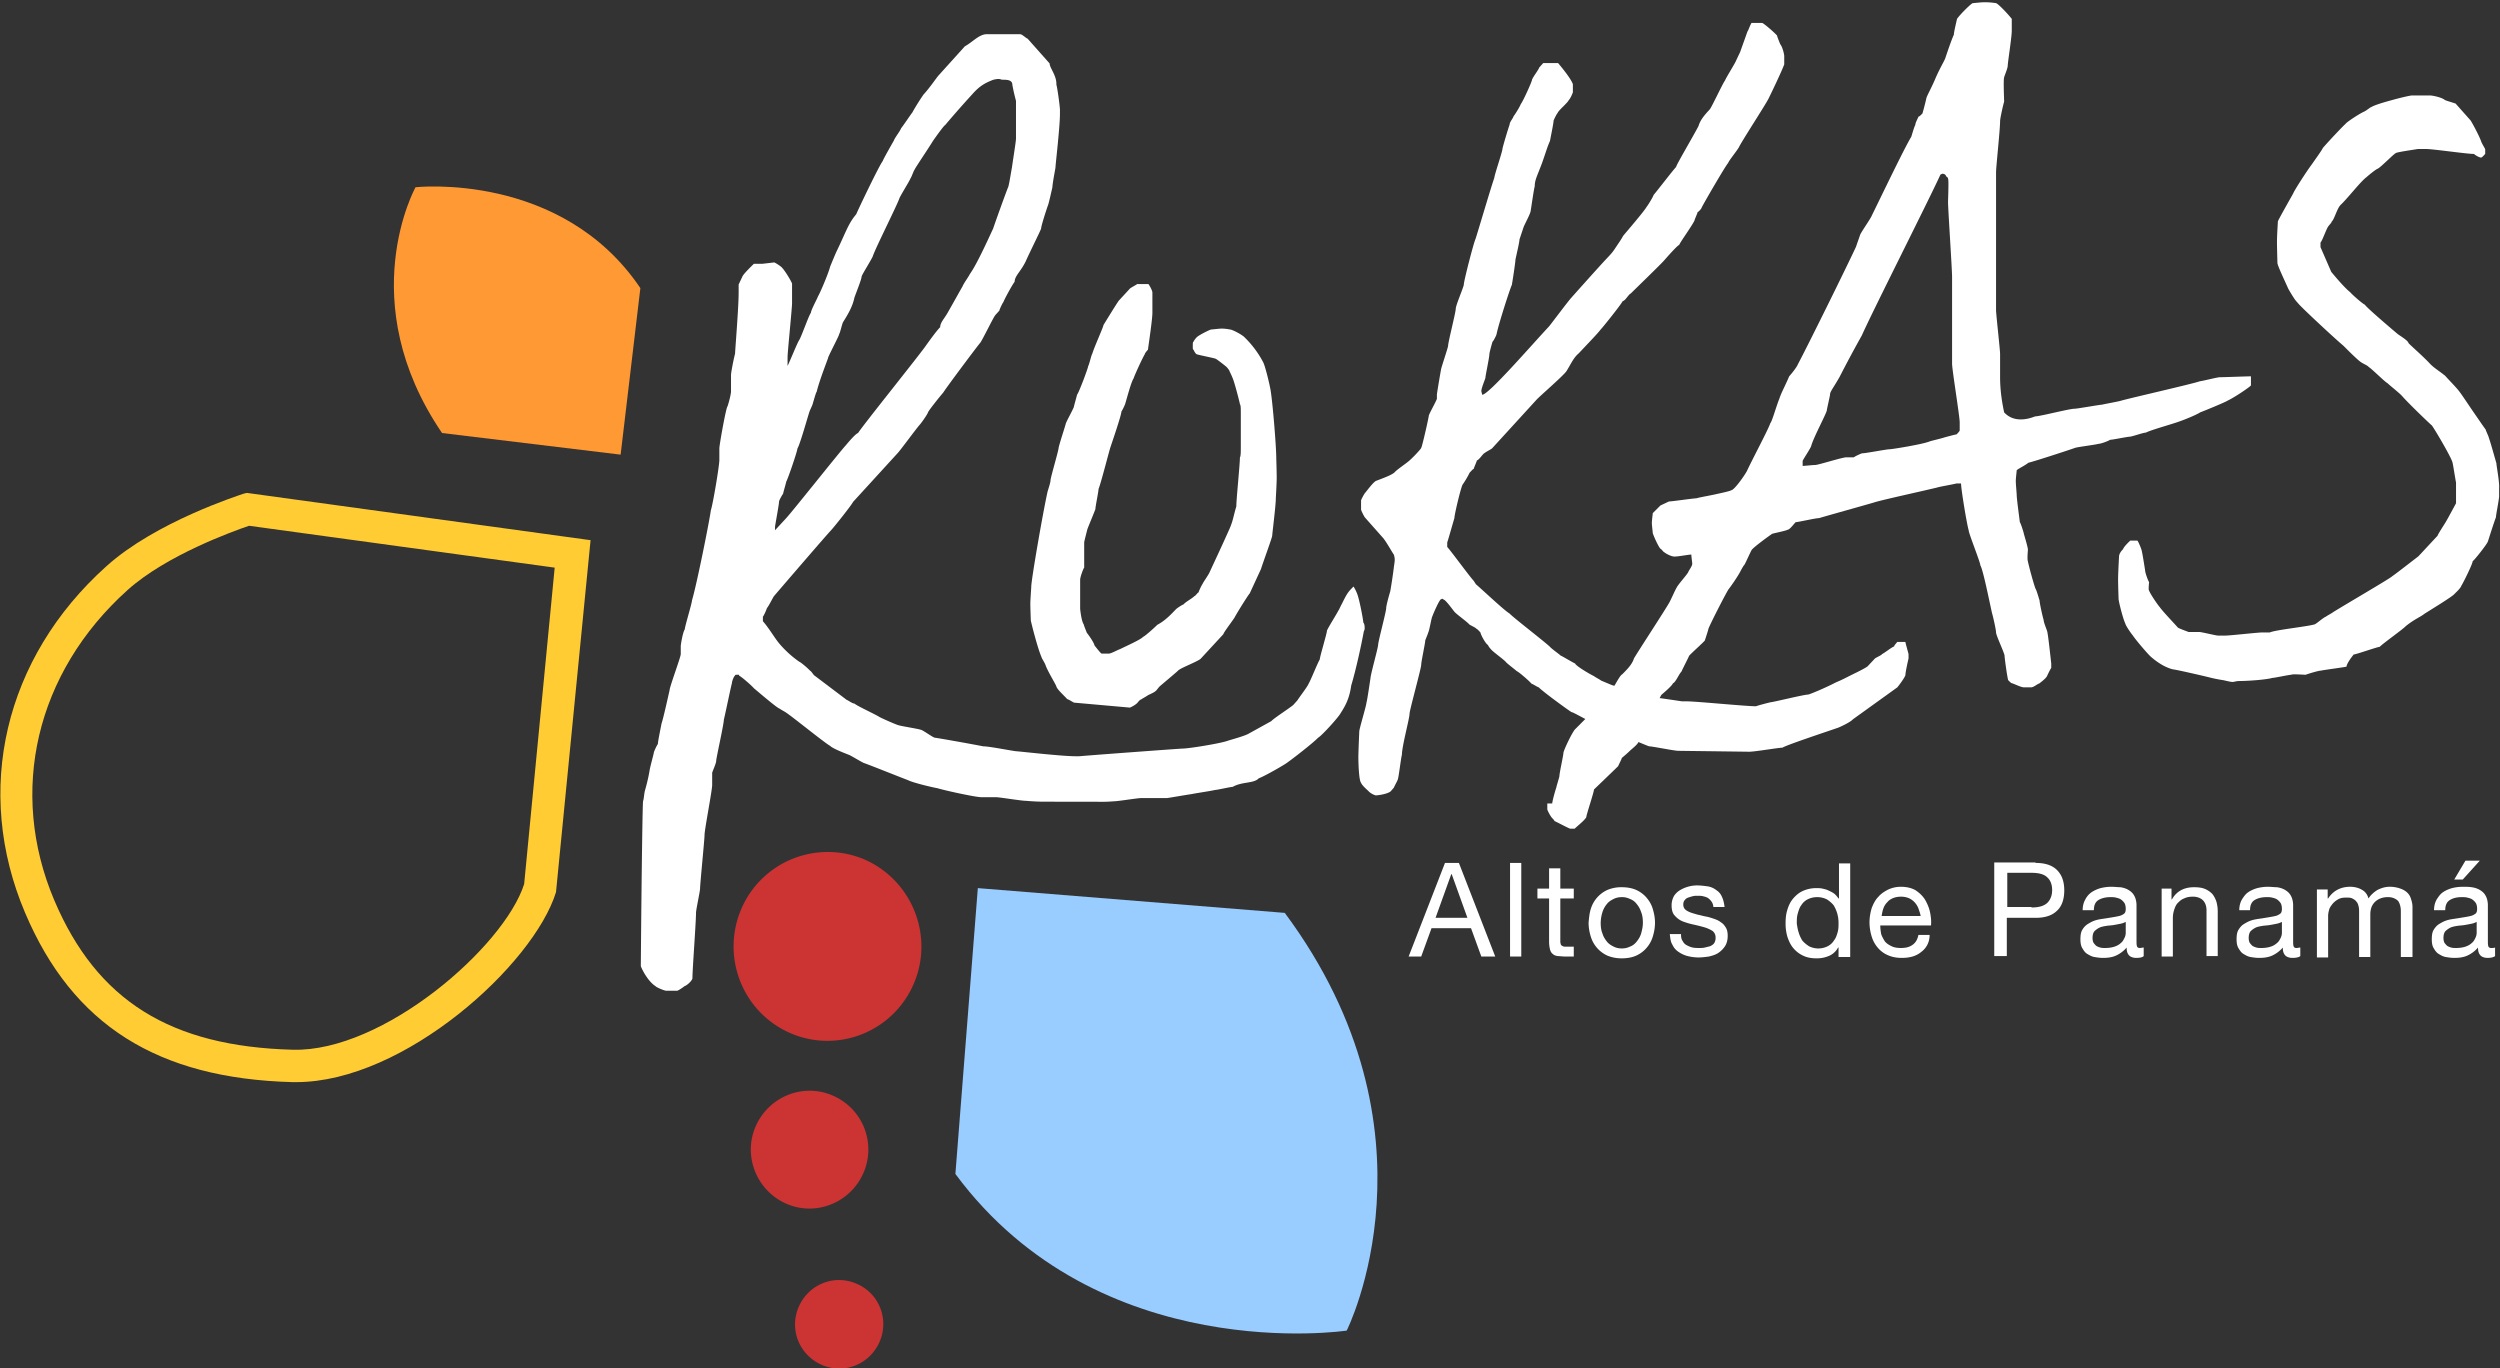
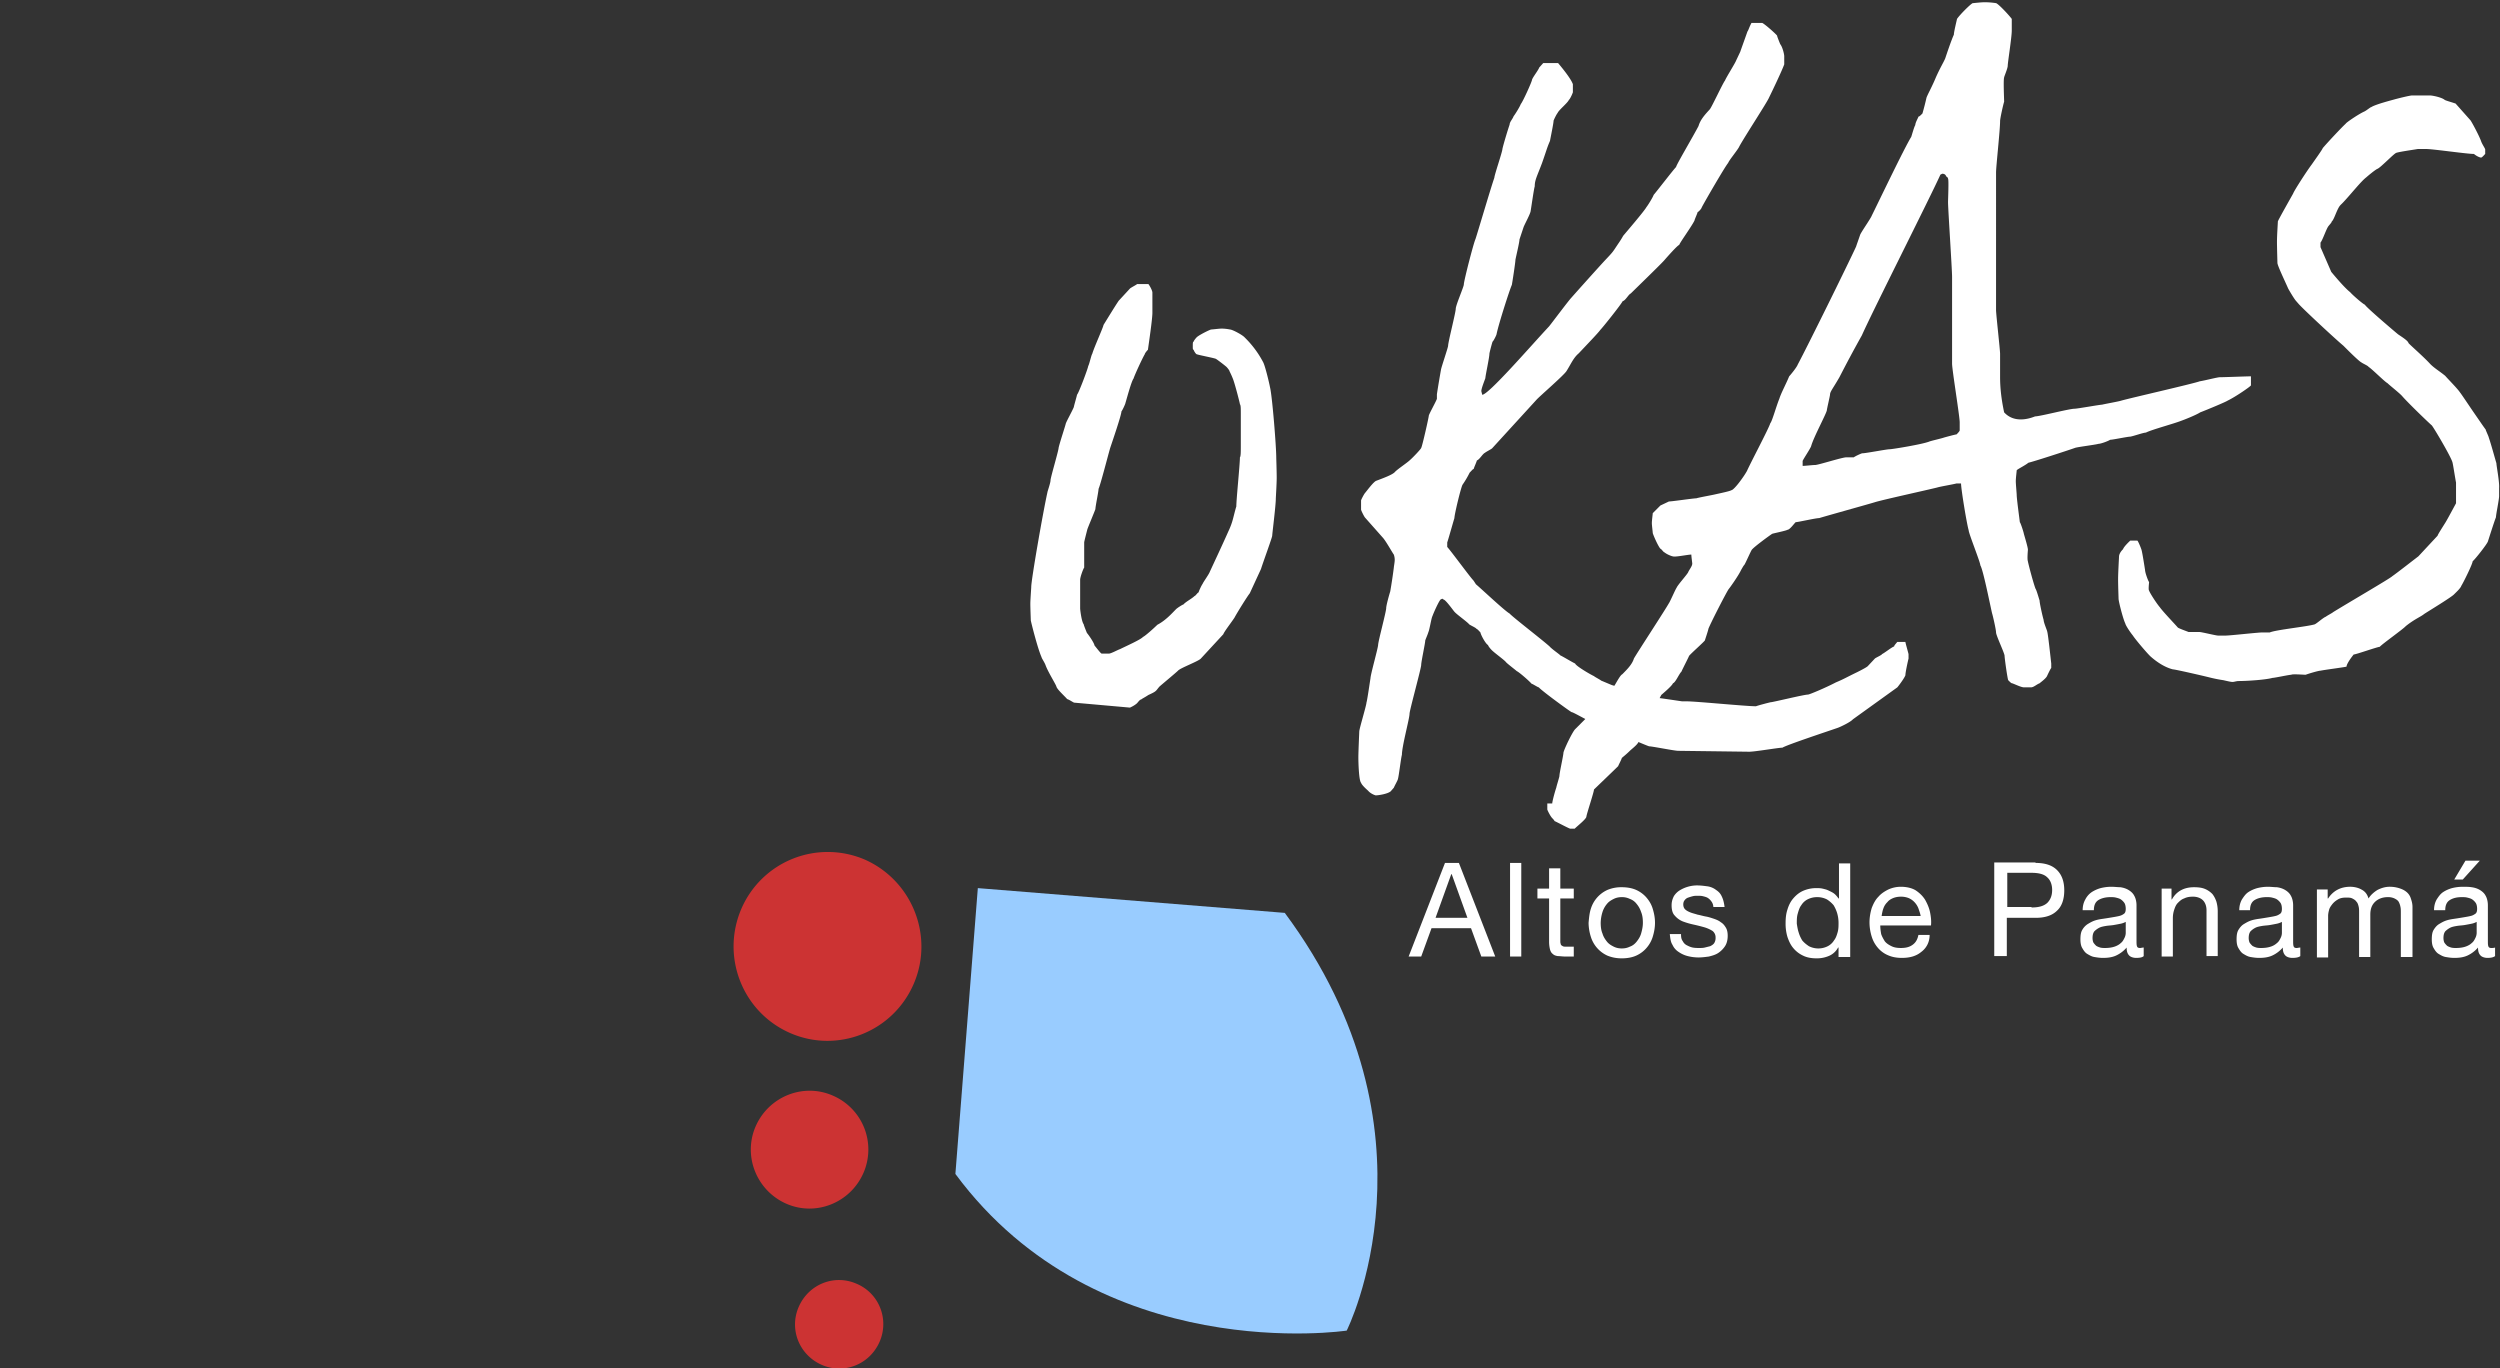
<svg xmlns="http://www.w3.org/2000/svg" width="190" height="104" fill="none">
  <rect width="100%" height="100%" fill="#333333" stroke="none" />
  <g clip-path="url(#clip0)">
-     <path d="M22.51 82.242h-.273C11.97 81.968 5.525 77.897 1.91 69.38-2.046 60.074.341 49.982 8.083 43.037c3.752-3.387 10.13-5.405 10.402-5.508l.273-.069 26.125 3.593-2.627 26.752C40.552 73.313 30.73 82.242 22.51 82.242zm-3.582-42.284c-1.193.41-6.275 2.224-9.242 4.892-6.957 6.26-9.072 15.292-5.56 23.571C7.367 76.05 12.96 79.54 22.272 79.78c6.855.171 16.03-7.8 17.564-12.59l2.32-24.05-23.227-3.181z" fill="#FC3" />
    <path d="M74.315 67.497l23.328 1.882c12.346 16.626 4.707 31.747 4.707 31.747s-18.826 2.84-29.74-11.905l1.705-21.724z" fill="#9CF" />
-     <path d="M47.167 34.553L33.594 32.91c-6.821-10.024-2.013-18.68-2.013-18.68S42.666 13 48.668 21.896l-1.5 12.658z" fill="#F93" />
    <path d="M69.438 74.784c-1.569 3.626-5.764 5.303-9.379 3.73-3.615-1.575-5.286-5.782-3.717-9.443a7.151 7.151 0 019.413-3.729c3.58 1.608 5.252 5.816 3.683 9.442zM65.618 89.153c-.989 2.257-3.615 3.318-5.866 2.326-2.25-.992-3.308-3.626-2.319-5.884.99-2.258 3.615-3.319 5.866-2.327a4.457 4.457 0 012.32 5.885zM66.846 101.982c-.75 1.71-2.694 2.497-4.4 1.744-1.705-.752-2.49-2.702-1.739-4.413.75-1.71 2.694-2.497 4.4-1.745 1.705.719 2.49 2.703 1.74 4.414z" fill="#C33" />
-     <path d="M58.831 19.945c.069 0 .478.273.546.342.239.205.75 1.06.819 1.266v1.505c0 .342-.341 3.729-.341 4.071v.684c.17-.342.682-1.608.852-1.916.17-.205.75-1.915.921-2.12 0-.206.477-1.061.546-1.267.068-.068.75-1.607.92-2.257.24-.582.24-.582.444-1.06.75-1.54.92-2.19 1.535-2.909.136-.342 1.773-3.763 2.012-4.037.068-.205.682-1.265.853-1.573.068-.206.477-.719.545-.924.17-.205.785-1.129.853-1.197.239-.445.682-1.13.853-1.369.477-.513 1.023-1.334 1.16-1.47l1.977-2.19c.614-.342 1.092-.924 1.671-.924h2.524c.17 0 .41.274.58.342l1.671 1.882c0 .342.546.923.512 1.608.068.205.238 1.402.272 1.881V8.655c0 .992-.34 3.866-.34 4.071 0 .069-.205 1.06-.24 1.54-.067.274-.238 1.06-.306 1.266-.17.479-.546 1.642-.546 1.847-.136.342-.989 2.053-1.16 2.463-.375.787-.852 1.13-.852 1.574-.17.205-.785 1.334-.853 1.54-.068.068-.307.58-.307.65l-.307.341c-.17.206-.989 1.916-1.16 2.121-.238.274-2.591 3.421-2.796 3.764-.239.273-1.091 1.334-1.16 1.505-.068.205-.545.855-.613.924-.307.342-1.501 1.984-1.706 2.189l-3.376 3.695c-.136.273-1.5 1.984-1.705 2.19-.478.512-3.888 4.48-4.297 4.96-.069.068-.376.718-.546.923-.068.206-.239.582-.307.65V47.211c.477.547.887 1.265 1.228 1.676a7.9 7.9 0 001.534 1.402c.17.069.785.616.819.685.068 0 .239.273.307.342l2.49 1.881c.068 0 .409.274.58.274.238.205 1.602.821 1.91 1.026.408.206 1.363.616 1.432.616.17.069 1.5.274 1.67.342.171 0 .956.616 1.126.616.102 0 2.797.479 3.65.65.477 0 2.148.342 2.523.376.17 0 3.41.377 4.468.377H82.023c2.08-.171 7.708-.582 7.844-.582.478 0 2.797-.376 3.41-.582.171-.068 1.365-.376 1.672-.581l1.671-.924c.17-.205 1.398-.992 1.671-1.231l.307-.342c.17-.274.784-1.06.853-1.266.17-.274.682-1.574.852-1.848 0-.205.546-1.984.546-2.189.068-.205.784-1.334.853-1.505.068-.069.136-.274.307-.582.443-.924.545-.924.852-1.266.068.069.239.41.307.616.171.48.444 1.95.444 2.121.068.069.102.205.102.41 0 .07 0 .138-.068.274-.137.787-.58 2.874-.955 4.106-.137.992-.444 1.54-.819 2.12-.136.274-1.432 1.711-1.705 1.848-.307.342-1.978 1.642-2.285 1.847-.136.137-1.808 1.095-2.217 1.232-.375.41-1.262.24-1.978.65-.17 0-1.194.24-1.364.24-.239.068-1.433.239-1.74.307-.477.069-1.841.308-1.91.308h-1.977c-.24 0-1.74.24-1.979.24-.068 0-.716.068-1.432.034H79.363c-.716 0-1.364-.069-1.433-.069-.307 0-1.978-.273-2.217-.273h-1.125c-.477 0-2.933-.548-3.342-.684-.41-.069-1.842-.41-2.251-.616-.546-.205-2.933-1.163-3.343-1.3-.17-.069-.954-.547-1.125-.616-.17-.068-1.262-.479-1.432-.684-.307-.137-2.968-2.292-3.309-2.497-.068-.069-.477-.274-.545-.343-.137 0-1.535-1.197-1.944-1.54-.17-.204-.955-.889-1.126-.957 0-.068 0-.068-.068-.068h-.068c-.137 0-.17 0-.17.068-.069 0-.24.41-.24.582-.068.205-.443 2.052-.613 2.77 0 .343-.58 2.909-.58 3.114 0 .205-.307.855-.307.923v.924c0 .41-.58 3.387-.58 3.798 0 .342-.34 3.728-.34 4.07 0 .206-.308 1.608-.308 1.848 0 .718-.273 4.31-.273 4.995-.068.205-.409.513-.614.581-.068.069-.477.342-.545.342h-.819c-.17 0-.784-.273-.818-.342-.648-.41-1.126-1.47-1.126-1.54.068-8.141.137-12.315.17-12.52.069-.206.069-.48.137-.787.17-.582.307-1.197.375-1.642.069-.342.307-1.198.307-1.266 0-.068.239-.582.307-.65 0-.205.239-1.334.273-1.54.17-.513.546-2.257.614-2.531 0-.274.853-2.532.853-2.771v-.616c0-.068.136-.992.306-1.266 0-.205.546-1.984.546-2.19.375-1.265 1.33-6.054 1.433-6.841.17-.548.613-3.182.648-3.798v-.923c0-.206.375-2.395.58-3.113.068-.069.306-.993.306-1.198v-1.266c0-.205.24-1.402.307-1.607 0-.206.273-3.524.273-4.653v-.616l.307-.65c.17-.274.784-.855.853-.924h.648l.886-.102zM75.51 6.055c-.716.274-1.091.513-1.637 1.13a78.558 78.558 0 00-2.046 2.326c-.069 0-.683.855-.921 1.197-.307.513-1.399 2.121-1.399 2.19-.068.068-.238.581-.307.65-.068.205-.784 1.334-.852 1.539-.17.513-1.842 3.831-2.012 4.379-.069.205-.785 1.334-.853 1.54 0 .204-.375 1.128-.546 1.607-.136.65-.443 1.198-.852 1.848-.069.068-.24.855-.307.923 0 .137-.853 1.71-.853 1.848-.068.205-.682 1.779-.853 2.531-.068.069-.238.719-.306.924 0 .068-.24.547-.24.581-.102.274-.75 2.6-.92 2.806 0 .205-.75 2.394-.853 2.531 0 .069-.238.856-.238.924-.069.068-.307.513-.307.581 0 .206-.24 1.472-.307 1.916v.274l.852-.924c.478-.513 4.059-5.029 4.536-5.542.17-.205.716-.855.921-.924.478-.718 4.195-5.336 5.082-6.534.239-.342.955-1.334 1.16-1.505 0-.342.306-.65.545-1.06.375-.65.92-1.643 1.16-2.053.068-.205.545-.855.545-.924.546-.718 1.637-3.181 1.774-3.455.17-.513.92-2.6 1.125-3.113.069-.069.239-1.198.307-1.54.068-.513.307-1.984.307-2.19V7.664a15.126 15.126 0 01-.273-1.197c0-.41-.409-.41-.818-.41-.137-.07-.307-.07-.614 0z" fill="#fff" />
    <path d="M78.374 44.61c0-.547.886-5.644 1.228-7.184 0-.068.238-.718.238-.923 0-.206.614-2.258.614-2.464.068-.342.512-1.676.546-1.847.068-.205.546-1.06.614-1.266 0-.068.238-.855.238-.923.137-.137.853-2.053.853-2.19.068-.068.239-.855.307-.923.136-.48.853-2.053.853-2.19.17-.274.92-1.505 1.16-1.847l.852-.924c.068-.069.477-.274.546-.342h.852c.068.068.307.479.307.65V23.776c0 .48-.273 2.327-.34 2.806-.07.068-.24.273-.24.342-.17.273-.784 1.608-.852 1.847-.17.205-.546 1.642-.614 1.847 0 .069-.239.582-.307.65 0 .274-.682 2.258-.853 2.771-.17.582-.75 2.84-.886 3.114 0 .205-.24 1.334-.24 1.54-.067.204-.545 1.333-.613 1.539-.068.273-.239.923-.239.992v1.916c-.068.068-.307.718-.307.923v2.19c0 .068.103.992.273 1.197 0 .068.17.479.239.65.17.205.545.753.58.958.17.205.477.616.545.616h.546c.17 0 .648-.274.852-.342.41-.206 1.57-.719 1.74-.924.17-.069.887-.718 1.091-.924.648-.342 1.092-.855 1.433-1.197.068-.069.477-.342.545-.342.17-.206.648-.445.853-.65.068 0 .239-.274.307-.274 0-.068.239-.581.307-.65 0-.068.477-.718.546-.924.238-.513 1.023-2.19 1.398-3.044.375-.787.375-1.13.614-1.916 0-.547.273-3.182.273-3.73.068-.067.068-.41.068-.923v-2.326c0-.48 0-.718-.068-.787 0-.068-.341-1.403-.512-1.881a6.104 6.104 0 00-.273-.616c0-.069-.17-.274-.238-.342-.24-.206-.785-.616-.819-.616-.17-.069-1.262-.274-1.433-.342-.068 0-.238-.274-.238-.342-.068 0-.068-.069-.068-.274 0-.205 0-.342.068-.342 0-.069.17-.274.239-.342.238-.206 1.023-.582 1.09-.582.07 0 .615-.068.785-.068.069 0 .307 0 .648.068.17 0 .955.41 1.126.616a7.455 7.455 0 011.398 1.881c.17.343.478 1.677.512 1.882.17.65.477 4.516.477 5.337 0 .068.034 1.06.034 1.54 0 .478-.068 1.539-.068 1.607 0 .513-.273 2.669-.273 2.806 0 .136-.682 1.984-.852 2.531l-.853 1.848c-.17.205-.92 1.402-1.16 1.847-.17.274-.784 1.06-.852 1.266l-1.706 1.847c-.17.205-1.568.718-1.739.924-.136.137-.92.787-1.398 1.197-.307.342-.17.342-.853.65-.307.205-.477.274-.546.342-.068 0-.136.069-.306.274-.069.068-.24.205-.546.342l-4.23-.376c-.067 0-.34-.206-.545-.274-.17-.205-.784-.753-.818-.958-.069-.205-.648-1.129-.819-1.608-.068-.205-.307-.547-.307-.616-.307-.684-.818-2.736-.818-2.805 0-.068-.035-.924-.035-1.266 0-.273.069-1.197.069-1.265zM103.236 57.576c0-.479.069-1.95.069-1.984 0-.205.545-1.984.545-2.19.069-.205.273-1.676.307-1.847 0-.273.546-2.19.58-2.531 0-.274.614-2.532.614-2.806 0-.205.239-1.06.307-1.265a41.75 41.75 0 00.273-1.814c0-.068.068-.41.068-.581 0-.069 0-.205-.068-.41-.068-.07-.58-.993-.819-1.266l-1.364-1.54c-.068-.068-.307-.547-.307-.616v-.684c0-.068.239-.513.307-.581.171-.206.648-.856.853-.924.545-.205 1.193-.445 1.398-.65.17-.205.955-.719 1.16-.924.238-.205.852-.855.852-.924.068-.068.58-2.326.58-2.463.068-.205.546-1.06.614-1.265v-.343c.068-.479.273-1.676.307-1.847 0-.137.545-1.71.545-1.847 0-.274.58-2.532.58-2.806 0-.273.614-1.676.614-1.847 0-.274.75-3.181.887-3.455.17-.513 1.228-4.106 1.432-4.653 0-.205.614-1.984.614-2.19.068-.341.478-1.676.546-1.847 0-.205.239-.444.307-.65.068-.068.477-.718.545-.923.137-.137.853-1.71.853-1.848.068-.205.478-.718.546-.923l.307-.343h1.125c.171.206.955 1.13 1.126 1.608V7.013c-.069.205-.239.548-.307.582-.068.205-.785.787-.853.992-.068.068-.239.41-.307.581 0 .206-.239 1.335-.273 1.54-.238.547-.238.65-.614 1.71-.375.993-.545 1.266-.545 1.745-.068.205-.273 1.676-.307 1.848 0 .205-.478 1.06-.546 1.265l-.307.924c0 .205-.239 1.197-.307 1.54 0 .205-.239 1.744-.273 1.915-.136.274-.989 2.908-1.159 3.73 0 .068-.239.547-.307.58-.068.206-.239.856-.239.925 0 .273-.307 1.676-.307 1.847-.068.205-.307.787-.307.992l.068.274c.478 0 3.616-3.627 5.082-5.2.171-.206 1.501-1.985 1.705-2.19.239-.273 1.706-1.916 2.49-2.77.682-.72.614-.65 1.023-1.267.239-.342.375-.581.409-.65.171-.205 1.638-1.915 1.774-2.19.068-.068.477-.718.546-.923.238-.274 1.5-1.916 1.705-2.12 0-.138 1.296-2.327 1.705-3.114.137-.479.478-.855.853-1.266.136-.137 1.023-2.052 1.159-2.19.069-.205.785-1.334.853-1.539l.307-.65c.068-.205.477-1.334.546-1.54.068-.068.136-.341.307-.65h.818c.171.07.955.753 1.126.959 0 .068.17.479.238.65.171.205.307.752.307.923V4.892c-.17.479-.921 2.053-1.159 2.532-.137.342-1.774 2.84-2.251 3.694-.069.206-.785 1.06-.853 1.266-.239.274-1.842 3.045-2.012 3.387 0 .068-.239.342-.307.342 0 .069-.239.582-.239.65-.239.48-1.091 1.642-1.159 1.847-.171.069-.921.924-1.16 1.198-.307.342-2.285 2.258-2.524 2.497-.17.069-.409.548-.614.582-.136.273-1.5 1.984-1.705 2.19-.136.205-1.091 1.197-1.637 1.778-.409.342-.614.855-.921 1.334-.136.274-2.114 1.985-2.285 2.19l-3.376 3.695c-.068.068-.478.273-.546.342-.17.068-.409.513-.614.581 0 .069-.239.582-.239.65-.068 0-.102.069-.307.274a7.2 7.2 0 01-.545.924c-.137.273-.614 2.258-.614 2.531-.068.206-.478 1.677-.546 1.848V41.566c.307.342 1.637 2.155 1.944 2.497.068.069.103.137.239.342.409.342 2.183 2.019 2.558 2.224.239.274 2.421 1.95 3.035 2.497.171.206.785.616.819.684.17.069.955.548 1.125.616.068.206 1.262.89 1.433.958.068.069.477.274.545.342.171.069.648.274.819.342.716.206 3.103.958 3.342.958.171 0 1.501.206 1.978.274h.307c.785 0 4.536.376 5.321.376.17-.068.955-.273 1.125-.308.171 0 2.524-.581 2.831-.581.102 0 1.33-.513 2.114-.924.648-.273.717-.342 1.637-.787.41-.205.717-.376.785-.444l.545-.582c.069-.068.546-.274.546-.342.171-.069.716-.513.921-.582 0-.068.068-.136.239-.342h.614c0 .069.17.65.238.924V50.05c-.068.274-.238 1.06-.238 1.266-.069.205-.444.718-.614.923l-3.377 2.43c-.17.205-.955.581-1.159.65-.887.307-3.888 1.3-4.195 1.505-.307 0-2.081.308-2.524.308l-2.694-.035-2.695-.034c-.307 0-1.978-.342-2.216-.342-.069 0-2.32-.958-3.104-1.3-.853-.205-2.626-1.3-2.797-1.3-.238-.137-2.251-1.608-2.489-1.882-.069 0-.478-.273-.546-.273-.171-.206-.955-.89-1.125-.958-.069-.069-.785-.616-.819-.684-.171-.206-.955-.753-1.125-.958-.069-.069-.239-.274-.239-.342-.171-.069-.546-.753-.58-.958-.068-.069-.239-.274-.307-.274 0-.068-.477-.274-.546-.342-.17-.205-.955-.753-1.125-.958-.068-.068-.648-.89-.819-.924l-.102-.068-.136.068c-.171.206-.546 1.06-.614 1.266-.068.069-.239 1.13-.307 1.198 0 .068-.239.615-.239.65 0 .205-.307 1.607-.307 1.847 0 .274-.887 3.455-.887 3.729 0 .342-.579 2.463-.579 3.113-.069.205-.239 1.676-.307 1.847 0 .069-.239.48-.307.65l-.239.274c-.239.205-.955.308-1.125.308-.069 0-.41-.137-.58-.342-.068-.069-.478-.41-.546-.616-.17-.171-.205-1.574-.205-1.916zM161.045 42.318c0-.205.136-.41.307-.581.068-.205.477-.582.545-.65h.546c.068.068.239.479.307.684.068.205.239 1.334.273 1.54 0 .205.239.855.307.923 0 .069-.068.582 0 .65.068.206.58.992.818 1.266.239.342 1.194 1.334 1.364 1.54.069.068.648.273.819.342h.819c.17 0 1.261.273 1.432.273h.546c.375 0 2.455-.24 2.83-.24h.546c.478-.204 2.865-.444 3.411-.615.17-.068.648-.513.852-.582.068-.068.478-.273.546-.342 1.159-.718 4.399-2.6 4.502-2.737.307-.205 1.705-1.3 1.978-1.505l1.466-1.573c0-.069.376-.65.546-.924.136-.205.409-.719.853-1.54v-1.573c-.069-.342-.239-1.471-.273-1.54-.102-.41-1.398-2.6-1.569-2.805-.17-.137-1.773-1.676-2.251-2.224-.17-.205-.955-.82-1.125-.992-.171-.068-1.228-1.129-1.433-1.231 0-.069-.477-.274-.545-.343-.171-.068-1.058-.957-1.365-1.265-.579-.48-2.899-2.634-3.376-3.148l-.239-.273c-.17-.206-.546-.856-.58-.924-.238-.547-.818-1.745-.818-1.95 0-.069-.034-1.129-.034-1.608 0-.479.068-1.471.068-1.54 0-.068.853-1.573 1.16-2.12.068-.206.989-1.643 1.398-2.19.239-.342.852-1.197.852-1.266.41-.479 1.501-1.642 1.74-1.847 0-.069.955-.719 1.398-.924.171-.068.478-.342.546-.342.307-.205 1.5-.513 1.739-.581.239-.069 1.194-.308 1.364-.308h1.365c.17 0 .886.136 1.125.342.136.068.409.137.819.273l1.125 1.266c.068.069.648 1.13.819 1.608.068.205.307.547.307.616V11.7c-.069.068-.239.274-.307.274-.171 0-.478-.206-.546-.274-.546 0-3.104-.376-3.649-.376h-.614c-.41.068-1.603.24-1.671.308-.171.068-1.194 1.129-1.399 1.197-.17.068-.784.582-.852.65-.375.274-1.16 1.266-1.706 1.847-.307.342-.307.206-.613.924-.137.342-.239.547-.307.582 0 .068-.069.136-.239.342-.171.205-.444 1.06-.614 1.265V18.782l.818 1.881c.171.205.99 1.197 1.433 1.54.17.205.955.89 1.125.957.103.206 2.319 2.087 2.49 2.224.068.069.784.48.819.684.102.137 1.057.958 1.603 1.54.306.342.784.616 1.193.958.171.205.955.992 1.126 1.266.068.068.818 1.197 1.057 1.539.239.342.818 1.197.887 1.266 0 .068.238.547.238.616.171.479.512 1.744.58 1.95 0 .205.239 1.402.205 1.881V37.7c0 .274-.239 1.403-.239 1.608-.17.445-.546 1.642-.614 1.847-.068.206-.955 1.334-1.159 1.505 0 .206-.751 1.711-.853 1.848-.068.205-.375.479-.546.65-.17.205-1.807 1.197-2.285 1.505-.238.205-.716.377-1.398.924-.171.205-1.808 1.368-1.978 1.573-.171 0-1.808.582-1.978.582-.171.205-.546.719-.546.924-.307.068-1.671.24-1.978.308-.171 0-.955.24-1.126.308-.17 0-1.023-.069-1.091 0-.17 0-1.262.239-1.432.239-.478.137-1.842.24-2.626.24-.478.068-.239.136-1.126-.069a10.669 10.669 0 01-1.023-.205c-.546-.137-2.626-.616-2.797-.616-.545-.137-1.125-.479-1.671-.958-.239-.205-1.194-1.334-1.364-1.608-.171-.205-.546-.752-.58-.923-.17-.343-.511-1.677-.511-1.882 0-.068-.035-.992-.035-1.471 0-.513.069-1.642.069-1.71zM110.876 65.582l2.762 7.115h-1.057l-.784-2.155h-3.001l-.785 2.155h-.955l2.763-7.115h1.057zm.648 4.173l-1.194-3.318h-.034l-1.194 3.318h2.422zM115.617 65.582h-.853v7.115h.853v-7.115zM119.607 67.532v.752h-1.023V71.5c0 .103 0 .171.034.24 0 .068.034.102.102.136.034.034.102.069.205.069H119.607v.752h-.648c-.205 0-.409-.034-.58-.034-.17-.034-.273-.068-.375-.17-.102-.07-.171-.206-.205-.343a2.47 2.47 0 01-.068-.582v-3.284h-.887v-.752h.887v-1.54h.853v1.54h1.023zM120.903 69.071a2.322 2.322 0 011.262-1.437 2.702 2.702 0 011.091-.205c.409 0 .785.068 1.092.205.306.137.579.342.784.582.205.24.375.513.477.855.103.342.171.684.171 1.06 0 .377-.068.719-.171 1.061a2.309 2.309 0 01-.477.855c-.205.24-.478.445-.784.582-.307.137-.683.205-1.092.205-.409 0-.75-.068-1.091-.205a2.323 2.323 0 01-1.262-1.437 3.643 3.643 0 01-.171-1.06c.034-.377.069-.753.171-1.06zm.887 1.882c.068.24.204.444.341.615.136.172.307.274.511.377.205.102.41.137.614.137.205 0 .409-.035.614-.137.205-.069.375-.205.512-.377.136-.17.272-.376.341-.615.068-.24.136-.514.136-.821 0-.308-.034-.582-.136-.822a1.817 1.817 0 00-.341-.615 1.118 1.118 0 00-.512-.377 1.335 1.335 0 00-.614-.136c-.204 0-.409.034-.614.136-.204.103-.375.206-.511.377a1.784 1.784 0 00-.341.616 2.92 2.92 0 00-.137.82c0 .308.034.582.137.822zM127.894 71.534c.069.137.171.24.307.308.137.069.273.137.444.171.17.034.341.034.511.034.137 0 .273 0 .41-.034l.409-.103c.136-.068.239-.136.307-.239a.733.733 0 00.102-.41.615.615 0 00-.239-.514 2.548 2.548 0 00-.613-.273 14.326 14.326 0 00-.819-.206 5.734 5.734 0 01-.819-.239 1.578 1.578 0 01-.613-.445c-.171-.17-.239-.445-.239-.787 0-.273.068-.479.17-.684.103-.17.273-.342.444-.445a2.546 2.546 0 011.296-.376c.307 0 .545.034.818.069.239.034.478.136.648.273.205.137.341.274.444.513.102.206.17.48.204.787h-.852a.737.737 0 00-.137-.41 1.027 1.027 0 00-.273-.274c-.102-.068-.238-.103-.375-.137-.136-.034-.273-.034-.409-.034-.136 0-.239 0-.375.034a4.173 4.173 0 00-.341.103.527.527 0 00-.273.205c-.068.069-.102.205-.102.308 0 .137.034.274.136.376.102.103.239.171.409.24.171.068.341.102.546.17.205.035.409.103.614.138.204.034.409.102.614.17.204.07.375.138.545.274.171.103.273.24.376.41.102.172.136.377.136.617 0 .308-.068.581-.205.787a1.83 1.83 0 01-.511.513c-.205.136-.444.205-.716.273-.273.035-.512.069-.785.069s-.546-.034-.818-.103a2.074 2.074 0 01-.682-.308 1.24 1.24 0 01-.478-.547c-.136-.205-.17-.479-.205-.821h.853c0 .273.034.41.136.547zM139.729 72.697v-.684h-.034a1.417 1.417 0 01-.648.616 2.327 2.327 0 01-.989.205c-.409 0-.751-.068-1.023-.205a2.121 2.121 0 01-.751-.582c-.204-.24-.341-.547-.443-.855a3.552 3.552 0 01-.136-1.026c0-.376.034-.719.136-1.026.102-.343.239-.616.443-.856.205-.24.444-.445.751-.581a2.486 2.486 0 011.023-.206c.136 0 .273 0 .443.035.137.034.307.068.444.136.136.069.306.137.443.24.136.102.239.24.341.376h.034v-2.668h.853v7.116h-.887v-.035zm-3.035-1.847c.068.24.17.445.272.616.137.17.307.308.512.445a1.58 1.58 0 001.432 0c.205-.103.376-.274.478-.445.136-.171.205-.376.273-.616.068-.24.068-.479.068-.718 0-.24-.034-.48-.102-.719a2.614 2.614 0 00-.273-.616 2.189 2.189 0 00-.512-.444 1.619 1.619 0 00-.75-.171c-.273 0-.512.068-.716.17a1.21 1.21 0 00-.478.445c-.136.171-.204.41-.273.65-.068.24-.068.48-.068.753.034.205.068.445.137.65zM146.004 72.355c-.375.308-.852.445-1.466.445-.409 0-.751-.068-1.057-.205a2.04 2.04 0 01-.751-.548 2.323 2.323 0 01-.477-.855 3.66 3.66 0 01-.171-1.095c0-.376.068-.752.171-1.094.136-.343.273-.616.511-.856.205-.24.478-.41.751-.547.307-.137.614-.205.955-.205.443 0 .852.102 1.125.273.307.206.546.445.716.719.171.308.307.616.375.958.069.342.103.684.069.992h-3.854c0 .24.034.445.068.65.068.205.17.376.273.547.136.171.307.274.511.376.205.103.444.137.717.137.375 0 .648-.068.886-.24.239-.17.375-.41.444-.752h.852c0 .582-.273 1.027-.648 1.3zm-.204-3.318a1.455 1.455 0 00-.307-.48 1.301 1.301 0 00-.444-.307 1.585 1.585 0 00-.579-.103c-.205 0-.41.035-.58.103-.171.068-.341.171-.444.308a1.172 1.172 0 00-.307.479c-.068.17-.102.376-.136.581h2.967c-.034-.205-.102-.376-.17-.581zM154.701 65.582c.716 0 1.262.17 1.637.547.375.376.546.89.546 1.54s-.171 1.197-.546 1.539c-.375.376-.921.547-1.637.547h-2.183v2.908h-.955v-7.116h3.138v.035zm-.307 3.386c.546 0 .921-.102 1.194-.342.239-.24.375-.547.375-.992 0-.41-.136-.752-.375-.958-.239-.24-.648-.342-1.194-.342h-1.841v2.6h1.841v.034zM162.341 72.8c-.205 0-.41-.068-.512-.171-.136-.137-.204-.308-.204-.616a2.356 2.356 0 01-.819.616c-.307.137-.648.171-.989.171-.239 0-.443-.034-.648-.068-.205-.035-.375-.137-.546-.24-.17-.103-.273-.274-.375-.445-.102-.17-.136-.41-.136-.65 0-.308.034-.547.136-.718a1.28 1.28 0 01.409-.445c.171-.102.341-.205.546-.273.205-.069.409-.103.648-.137.239-.034.443-.069.648-.103.205-.034.409-.068.546-.103a.958.958 0 00.375-.17c.102-.07.136-.206.136-.377s-.034-.342-.102-.445a1.043 1.043 0 00-.273-.273c-.102-.069-.239-.103-.375-.137-.136-.034-.273-.034-.409-.034-.341 0-.648.068-.887.205-.239.137-.375.376-.375.787h-.853c0-.308.068-.582.205-.821.102-.206.273-.41.477-.548a2.47 2.47 0 01.682-.308c.273-.068.546-.102.819-.102.239 0 .477.034.682.034.239.034.443.103.614.205.17.103.341.24.443.445.103.171.171.445.171.718v2.669c0 .205 0 .342.034.445.034.102.102.136.239.136.068 0 .17-.034.273-.034v.65c-.103.103-.307.137-.58.137zm-1.16-2.6c-.17.034-.341.068-.546.103-.204.034-.375.034-.579.068-.205.034-.375.069-.512.137a1.513 1.513 0 00-.375.274c-.102.136-.136.308-.136.513 0 .137.034.273.068.342.068.103.136.17.204.24.103.068.205.102.307.136.137.034.239.034.375.034.273 0 .512-.034.717-.102.204-.069.375-.171.477-.274.137-.103.205-.24.273-.376a.896.896 0 00.102-.377v-.855c-.068.034-.204.103-.375.137zM165.035 67.532v.82h.034c.341-.615.921-.923 1.671-.923.341 0 .614.034.853.137.239.102.409.24.546.376.136.171.238.376.307.582.068.24.102.479.102.752v3.387h-.853v-3.49c0-.307-.102-.58-.273-.752-.17-.171-.443-.274-.75-.274-.273 0-.477.035-.682.137-.205.069-.341.206-.478.342-.136.137-.204.308-.272.513-.069.206-.103.411-.103.65v2.908h-.852v-5.165h.75zM174.209 72.8c-.204 0-.409-.068-.511-.171-.137-.137-.205-.308-.205-.616a2.353 2.353 0 01-.818.616c-.307.137-.648.171-.989.171-.239 0-.444-.034-.648-.068-.205-.035-.376-.137-.546-.24-.171-.103-.273-.274-.375-.445-.103-.17-.137-.41-.137-.65 0-.308.034-.547.137-.718.102-.171.238-.342.409-.445.17-.102.341-.205.546-.273.204-.069.409-.103.648-.137.238-.034.443-.069.648-.103.204-.034.409-.068.545-.103.171-.034.273-.102.375-.17.103-.07.137-.206.137-.377s-.034-.342-.102-.445a1.059 1.059 0 00-.273-.273c-.103-.069-.239-.103-.375-.137-.137-.034-.273-.034-.41-.034-.341 0-.648.068-.886.205-.239.137-.376.376-.376.787h-.818c0-.308.068-.582.205-.821.136-.206.272-.41.477-.548.205-.137.443-.24.682-.308.273-.068.546-.102.819-.102.238 0 .477.034.682.034.238.034.443.103.614.205.17.103.341.24.443.445.102.171.171.445.171.718v2.669c0 .205 0 .342.034.445.034.102.102.136.238.136.069 0 .171-.034.273-.034v.65c-.136.103-.341.137-.614.137zm-1.159-2.6c-.171.034-.341.068-.546.103-.205.034-.375.034-.58.068-.204.034-.375.069-.511.137a1.495 1.495 0 00-.375.274c-.103.136-.137.308-.137.513 0 .137.034.273.068.342.069.103.137.17.205.24.102.068.205.102.307.136.136.034.239.034.375.034.273 0 .512-.034.716-.102a1.26 1.26 0 00.478-.274c.136-.103.204-.24.273-.376a.896.896 0 00.102-.377v-.855a1.477 1.477 0 01-.375.137zM176.904 67.532v.752h.034c.375-.581.955-.89 1.671-.89.307 0 .614.07.853.206.272.137.443.342.545.684.171-.274.409-.479.682-.65.273-.137.58-.24.921-.24.273 0 .478.035.716.103.205.069.376.137.546.274.136.103.273.274.341.479.068.205.136.41.136.684v3.798h-.886v-3.387c0-.171 0-.308-.034-.445a1.231 1.231 0 00-.137-.376c-.068-.103-.17-.171-.307-.24a1.134 1.134 0 00-.511-.102c-.41 0-.751.136-.989.376-.239.24-.341.547-.341.958v3.216h-.853v-3.387c0-.171 0-.308-.034-.445s-.068-.274-.171-.376c-.068-.103-.17-.171-.307-.24-.136-.068-.272-.068-.477-.068-.239 0-.443.034-.614.137-.17.102-.307.205-.443.376-.103.137-.205.274-.239.445a1.775 1.775 0 00-.068.376v3.216h-.853V67.6h.819v-.068zM189.045 72.8c-.205 0-.409-.068-.512-.171-.136-.137-.204-.308-.204-.616a2.356 2.356 0 01-.819.616c-.307.137-.648.171-.989.171-.238 0-.443-.034-.648-.068-.204-.035-.375-.137-.545-.24-.171-.103-.273-.274-.376-.445-.102-.17-.136-.41-.136-.65 0-.308.034-.547.136-.718.103-.171.239-.342.41-.445.17-.102.341-.205.545-.273.205-.069.41-.103.648-.137.239-.034.444-.069.648-.103.205-.034.41-.068.546-.103.171-.034.273-.102.375-.17.103-.07.137-.206.137-.377s-.034-.342-.103-.445a1.027 1.027 0 00-.273-.273c-.102-.069-.238-.103-.375-.137-.136-.034-.273-.034-.409-.034-.375 0-.648.068-.887.205-.238.137-.375.376-.375.787h-.852c0-.308.068-.582.204-.821.137-.206.273-.41.478-.548.204-.137.443-.24.682-.308.273-.068.545-.102.818-.102.239 0 .478 0 .682.034.239.034.444.103.614.205.171.103.341.24.444.445.102.171.17.445.17.718v2.669c0 .205 0 .342.034.445.034.102.103.136.239.136.068 0 .171 0 .273-.034v.65c-.137.103-.341.137-.58.137zm-1.194-2.6c-.17.034-.341.068-.545.103-.205.034-.375.034-.58.068-.205.034-.375.069-.512.137a1.532 1.532 0 00-.375.274c-.102.136-.136.308-.136.513 0 .137.034.273.068.342.068.103.136.17.205.24.102.068.204.102.307.136.136.034.238.034.375.034.273 0 .511-.034.716-.102.205-.069.375-.171.477-.274.137-.103.205-.24.273-.376a.9.9 0 00.103-.377v-.855c-.069.034-.205.103-.376.137zm.614-4.79l-1.296 1.437h-.648l.853-1.436h1.091z" fill="#fff" />
    <path d="M117.97 61.066c0-.171.239-1.027.307-1.198 0-.068.239-.82.239-.89 0-.239.306-1.573.306-1.778.069-.308.683-1.574.887-1.779l1.194-1.197c.307-.308 1.535-1.78 1.773-2.087.069-.069.444-.821.614-.89.375-.376.751-.752.887-1.197.205-.376 2.421-3.763 2.66-4.208.068-.068.512-1.095.58-1.163.068-.205.819-1.026.887-1.197.068-.172.307-.445.307-.65 0-.069-.069-.514-.069-.685-.272 0-1.227.206-1.398.137-.068 0-.443-.137-.648-.308-.068 0-.239-.273-.307-.273-.204-.24-.58-1.13-.58-1.198 0-.068-.068-.581-.068-.752 0-.206.068-.685.068-.753l.58-.582.648-.307c.239 0 1.842-.24 2.081-.24.204-.068 1.193-.24 1.466-.308.307-.068 1.126-.24 1.194-.308.204 0 .955-1.026 1.194-1.47.306-.685 1.637-3.182 1.773-3.627.136-.137.443-1.266.682-1.848.137-.444.512-1.128.75-1.71.069-.068.58-.684.648-.89.717-1.334 3.82-7.628 4.434-8.963.068-.205.239-.684.307-.89.068-.204.819-1.265.887-1.47.511-1.027 2.489-5.166 3.001-5.987.068-.205.239-.821.307-.89 0-.205.239-.581.239-.65.068 0 .136-.068.307-.239a21.69 21.69 0 00.307-1.197c.068-.206.443-.89.682-1.471.307-.719.682-1.335.75-1.54.068-.205.443-1.334.648-1.779 0-.205.205-1.026.239-1.197.204-.308 1.023-1.13 1.193-1.198.069 0 .614-.068.887-.068.137 0 .444 0 .887.068.205.069 1.023.958 1.194 1.198v.889c0 .513-.307 2.43-.307 2.669 0 .205-.273.82-.273.89-.068.204 0 1.641 0 1.847-.068.205-.307 1.265-.307 1.47 0 .685-.307 3.456-.307 3.9V23.572c0 .308.307 3.01.307 3.319v1.778c0 .685.068 1.54.307 2.669.75.82 1.841.513 2.353.308.375 0 2.592-.582 3.001-.582.205 0 1.91-.308 2.081-.308.273-.068 1.262-.24 1.466-.308.716-.205 5.389-1.265 5.969-1.47.443-.07 1.33-.309 1.534-.309.307 0 2.047-.068 2.354-.068v.684c0 .069-1.194.89-1.774 1.163-.068.069-1.535.685-2.08.89-.307.205-1.262.581-1.467.65-.511.205-2.285.684-2.66.89-.205 0-.955.273-1.194.307-.204 0-1.33.24-1.534.24-.069.068-.682.308-.887.308-.205.068-1.603.24-1.774.307-.579.206-3.103 1.027-3.547 1.13-.238.205-.886.513-.886.581 0 .068-.068.582-.068.821 0 .205.068.958.068 1.026 0 .308.204 1.78.238 2.087.069.069.307.821.307.89.069.24.307 1.026.307 1.197 0 .069-.068.718 0 .89 0 .068.376 1.539.58 2.086.068.069.239.685.307.89 0 .205.239 1.266.307 1.47 0 .206.273.822.273.89.068.206.239 1.848.307 2.43V50.767c-.068.069-.273.514-.307.582-.068.205-.512.513-.58.582-.205.068-.443.307-.648.307h-.546c-.204 0-.682-.239-.886-.307-.069 0-.137-.069-.307-.24-.068-.205-.273-1.676-.273-1.847 0-.206-.648-1.54-.648-1.78 0-.204-.239-1.265-.307-1.47-.171-.753-.682-3.319-.887-3.627 0-.24-.887-2.429-.887-2.668-.136-.445-.579-3.113-.579-3.558H148.699c-.239.069-1.262.24-1.467.308-.818.205-4.263.958-4.775 1.129-.443.137-3.888 1.095-4.195 1.197-.272 0-1.602.308-1.773.308-.068 0-.443.582-.648.582-.068.068-1.091.273-1.16.308-.307.205-1.33.958-1.534 1.197-.069.069-.512 1.095-.58 1.163-.068.069-.137.206-.239.377-.204.444-.887 1.402-.955 1.47-.204.309-1.33 2.498-1.535 3.011 0 .069-.204.684-.272.89-.171.205-1.024.957-1.194 1.163-.068.17-.512 1.026-.58 1.197-.204.205-.443.821-.648.89-.068.205-.818.82-.887.889a76.485 76.485 0 00-1.466 2.942c-.307.753-.205.684-.887 1.266-.307.308-.58.513-.648.581 0 .069-.273.582-.273.616-.204.206-1.705 1.642-1.841 1.78 0 .205-.58 1.915-.58 2.086-.068.205-.682.684-.887.89H119.334c-.205-.069-1.023-.514-1.194-.582 0-.068-.238-.274-.238-.308-.069-.068-.307-.513-.307-.581V61.065h.375zm23.532-35.58a98.082 98.082 0 00-1.705 3.182c-.511.89-.716 1.095-.716 1.335 0 .068-.239 1.094-.239 1.163 0 .205-1.023 2.087-1.193 2.737-.069.205-.58.958-.648 1.129v.376c.204 0 .75-.069.954-.069.239 0 2.047-.581 2.354-.581h.58c.068-.069.579-.308.648-.308.272 0 1.841-.308 2.08-.308.205 0 2.49-.376 3.001-.582.171-.068.955-.239 1.126-.307.238-.069.886-.24.955-.24.068-.068.238-.24.238-.308v-.616c0-.444-.579-4.002-.579-4.447V21.04c0-.582-.307-5.166-.307-5.68 0-.205.068-1.71 0-1.778 0-.069-.069-.137-.137-.171-.068-.206-.239-.206-.307-.206l-.136.069c-.819 1.813-5.15 10.366-5.969 12.213z" fill="#fff" />
  </g>
  <defs>
    <clipPath id="clip0">
      <path fill="#fff" d="M0 0h190v104H0z" />
    </clipPath>
  </defs>
</svg>